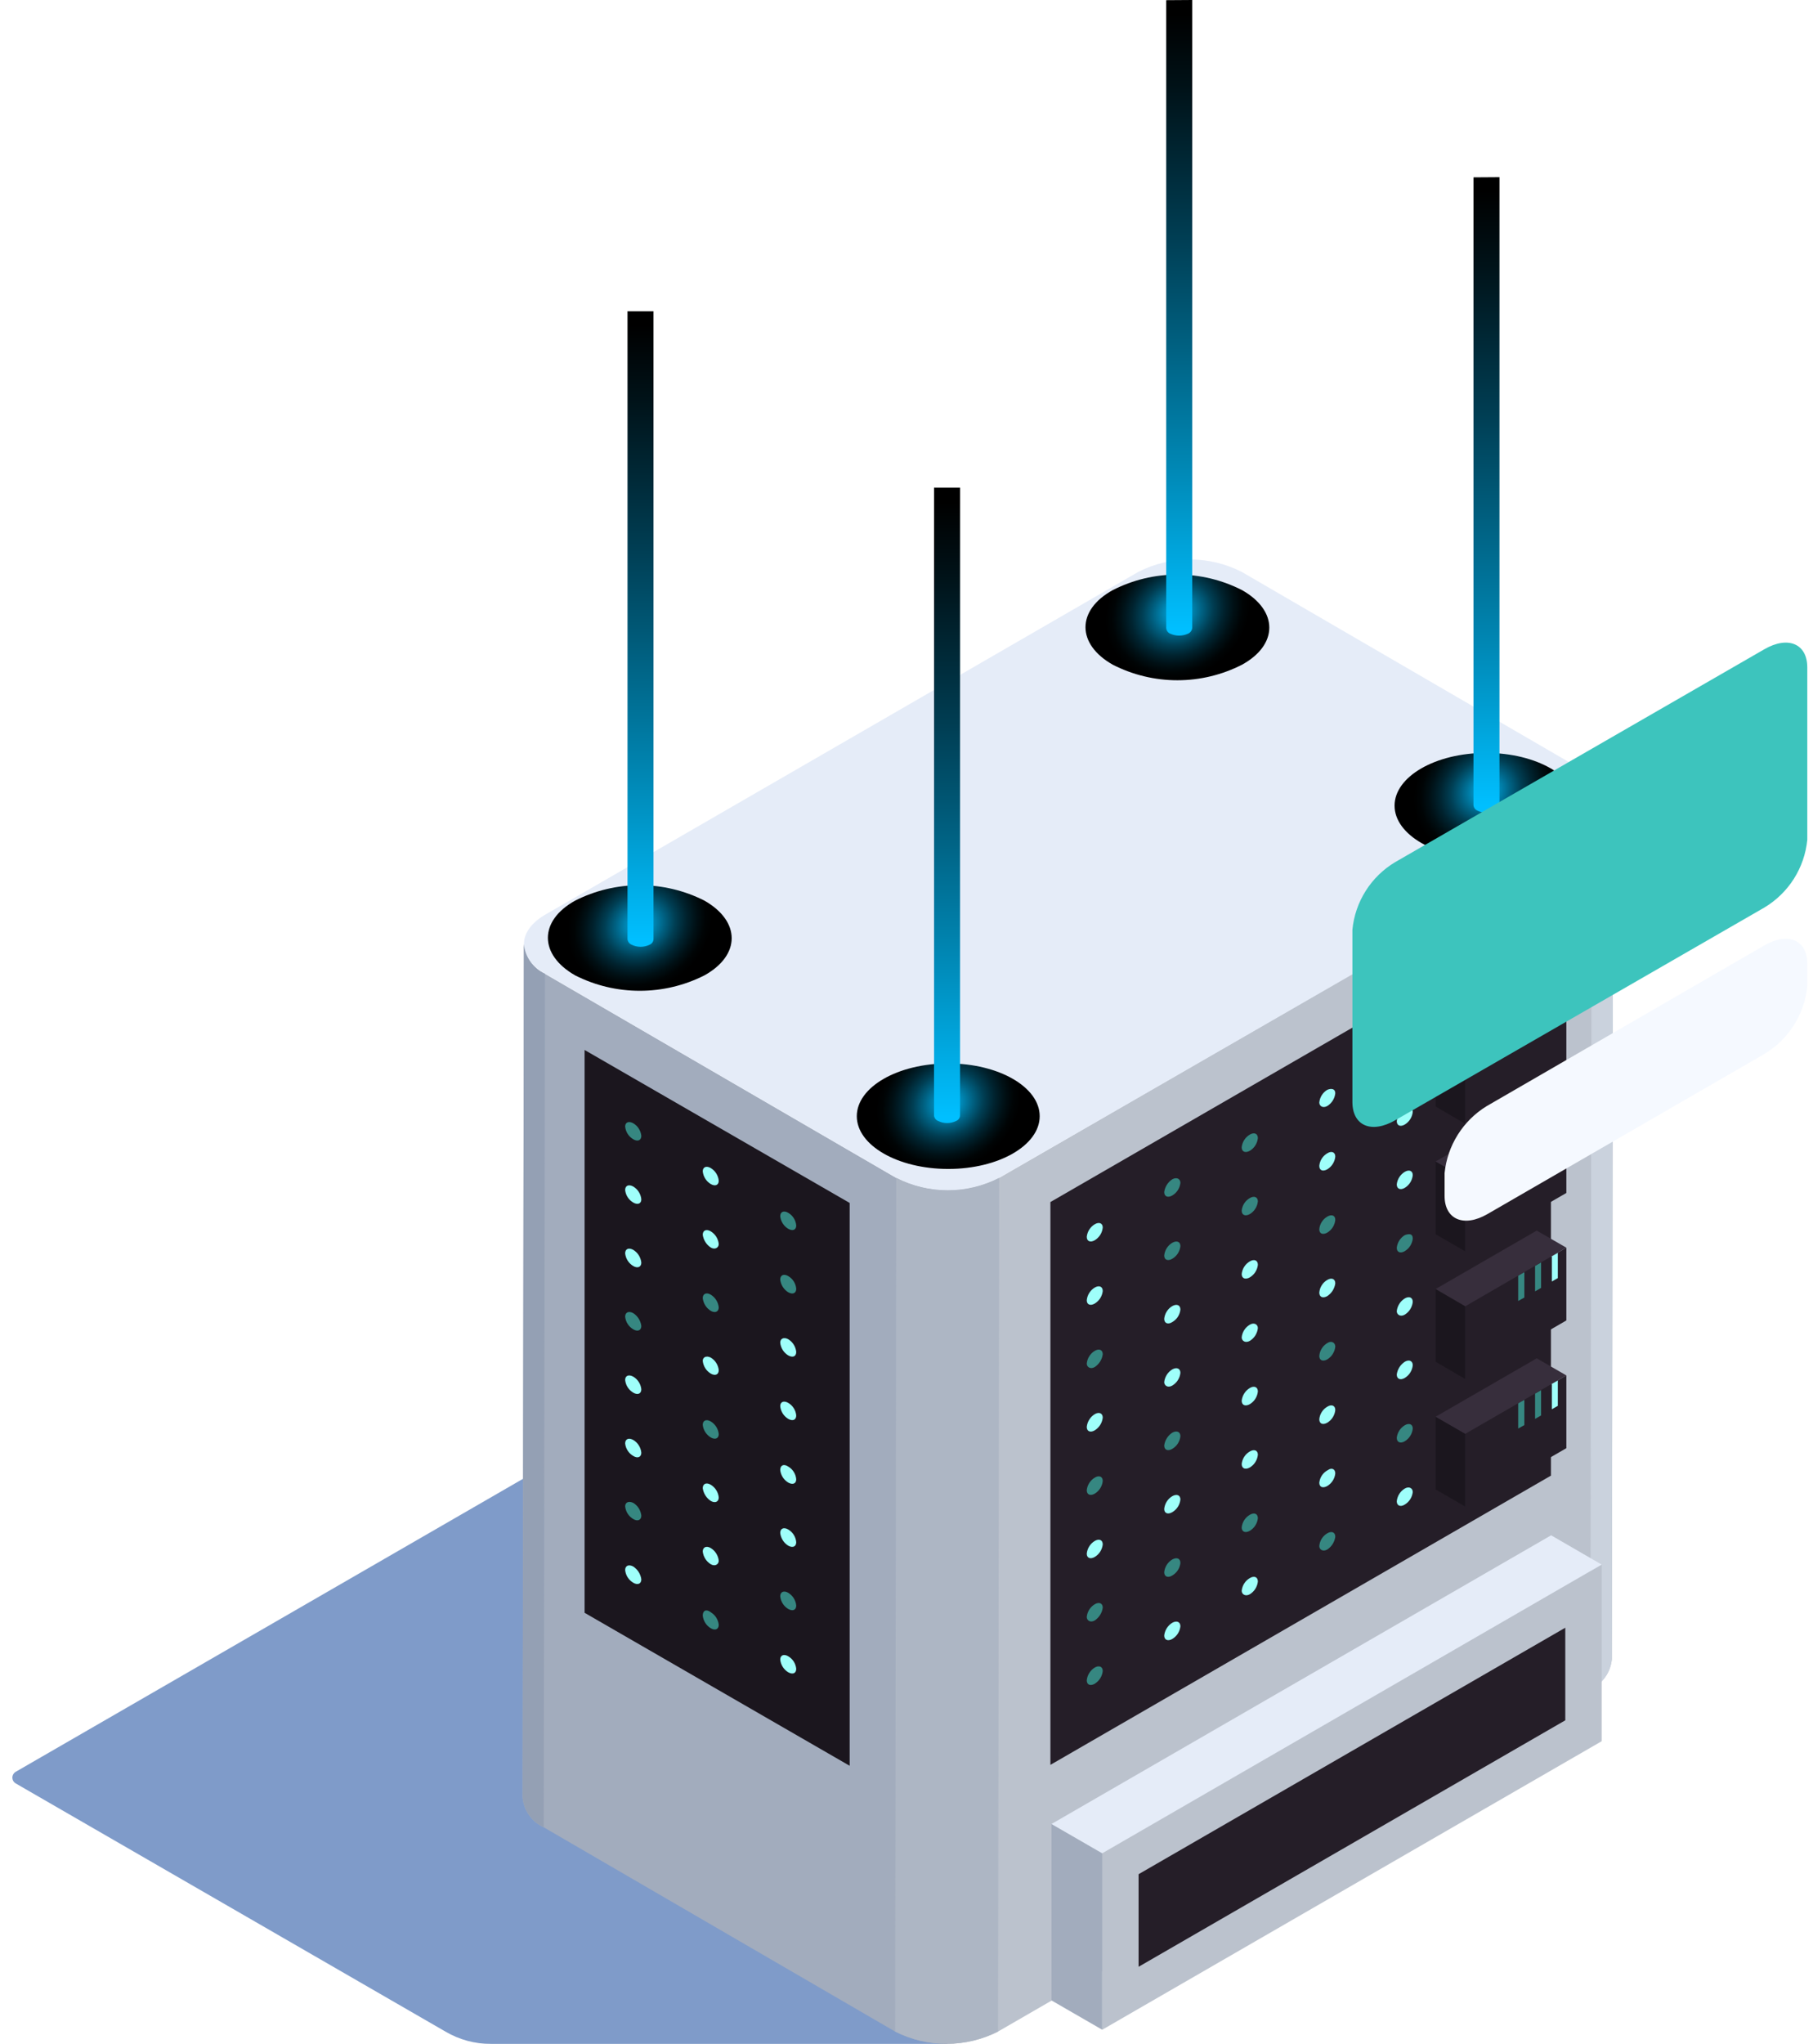
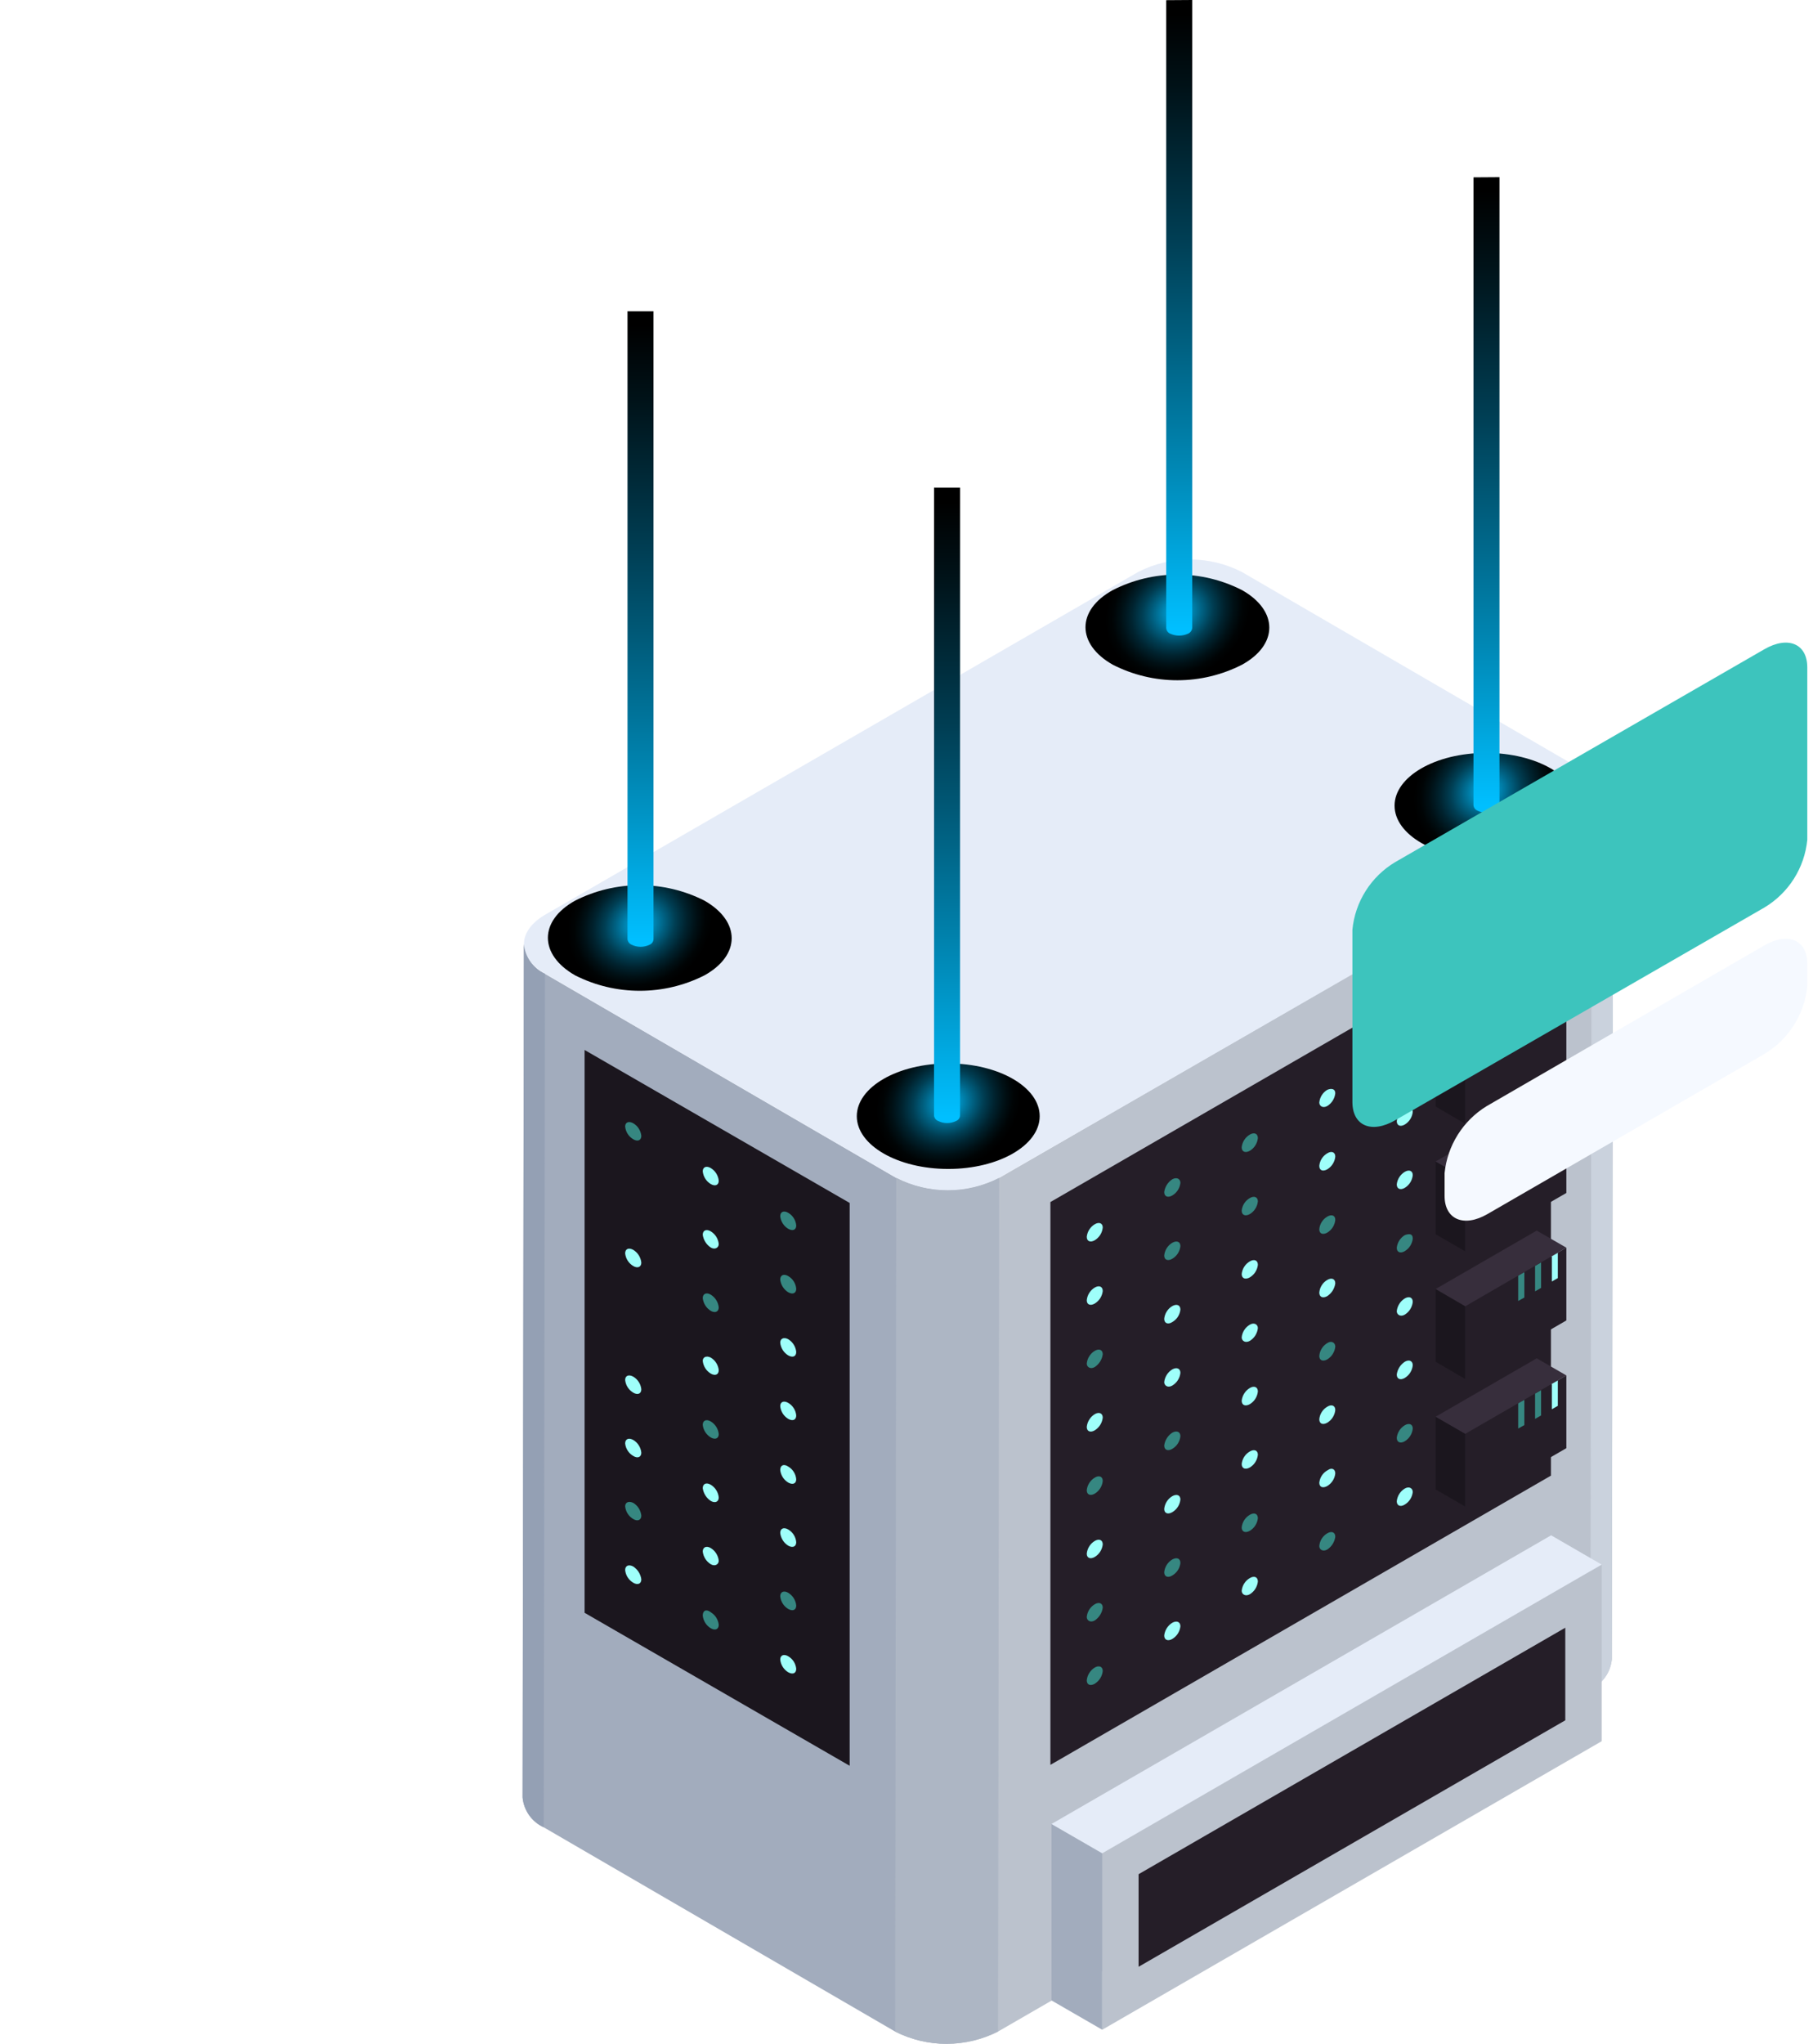
<svg xmlns="http://www.w3.org/2000/svg" width="142" height="160" viewBox="0 0 142 160" fill="none">
  <g style="mix-blend-mode:multiply" opacity="0.5">
-     <path d="M45.02 113.421L1.232 138.697C1.152 138.743 1.086 138.81 1.04 138.89C0.994 138.97 0.969 139.06 0.969 139.153C0.969 139.245 0.994 139.336 1.04 139.416C1.086 139.496 1.152 139.562 1.232 139.608L34.909 159.046C35.981 159.672 37.2 160.001 38.441 160H74.183L60.584 112.225H49.462C47.902 112.225 46.369 112.637 45.02 113.421Z" fill="#003893" />
-   </g>
+     </g>
  <path d="M41.03 73.905C41.077 74.403 41.255 74.88 41.545 75.287C41.835 75.695 42.227 76.019 42.682 76.227L70.193 92.204C71.441 92.842 72.822 93.175 74.223 93.175C75.624 93.175 77.006 92.842 78.253 92.204L124.661 65.418C125.125 65.212 125.526 64.885 125.821 64.472C126.117 64.059 126.296 63.575 126.341 63.069L126.242 129.882C126.197 130.388 126.017 130.873 125.721 131.286C125.426 131.699 125.025 132.026 124.561 132.232L78.168 159.032C76.918 159.664 75.538 159.993 74.138 159.993C72.738 159.993 71.357 159.664 70.108 159.032L42.582 143.04C42.125 142.831 41.732 142.505 41.442 142.095C41.152 141.685 40.975 141.205 40.93 140.705L41.03 73.905Z" fill="url(#paint0_linear_554_20243)" />
  <path d="M42.783 71.556L89.176 44.757C90.426 44.125 91.806 43.795 93.206 43.795C94.606 43.795 95.987 44.125 97.236 44.757L124.762 60.748C126.983 62.044 126.969 64.137 124.762 65.419L78.254 92.204C77.007 92.843 75.626 93.176 74.225 93.176C72.823 93.176 71.442 92.843 70.195 92.204L42.683 76.227C40.462 74.931 40.476 72.838 42.783 71.556Z" fill="#E5ECF8" />
  <path d="M126.346 63.069L126.246 129.883C126.201 130.388 126.021 130.873 125.726 131.286C125.43 131.699 125.03 132.026 124.566 132.232L124.665 65.418C125.129 65.212 125.53 64.886 125.825 64.472C126.121 64.059 126.3 63.575 126.346 63.069Z" fill="#CAD2DD" />
  <path d="M41.032 73.905C41.08 74.403 41.257 74.879 41.547 75.287C41.837 75.694 42.23 76.018 42.684 76.226L42.585 143.04C42.128 142.831 41.734 142.505 41.444 142.094C41.154 141.684 40.978 141.205 40.933 140.704L41.032 73.905Z" fill="#94A0B4" />
  <path d="M78.255 92.203L78.17 159.031C76.92 159.663 75.54 159.992 74.14 159.992C72.74 159.992 71.359 159.663 70.11 159.031L70.195 92.203C71.443 92.842 72.824 93.175 74.225 93.175C75.626 93.175 77.008 92.842 78.255 92.203Z" fill="#ADB6C4" />
  <path d="M121.474 71.47L82.271 94.097V138.155L121.474 115.514V71.47Z" fill="#251E28" />
  <path d="M66.549 94.168L45.787 82.193V126.251L66.549 138.227V94.168Z" fill="#1B161E" />
  <path d="M86.371 96.091C86.351 96.295 86.285 96.491 86.176 96.664C86.067 96.837 85.919 96.982 85.744 97.088C85.403 97.287 85.118 97.174 85.118 96.817C85.139 96.616 85.207 96.423 85.316 96.253C85.424 96.082 85.571 95.939 85.744 95.835C86.086 95.636 86.371 95.749 86.371 96.091Z" fill="#9FFFFA" />
  <path d="M92.453 92.588C92.433 92.793 92.364 92.991 92.253 93.164C92.141 93.338 91.99 93.482 91.812 93.585C91.47 93.784 91.185 93.67 91.185 93.314C91.213 93.113 91.283 92.92 91.391 92.748C91.499 92.576 91.642 92.43 91.812 92.318C92.168 92.118 92.453 92.289 92.453 92.588Z" fill="#368781" />
  <path d="M98.52 89.085C98.501 89.288 98.434 89.485 98.325 89.658C98.217 89.831 98.069 89.976 97.894 90.082C97.538 90.281 97.253 90.167 97.253 89.811C97.274 89.606 97.343 89.409 97.454 89.236C97.566 89.063 97.716 88.918 97.894 88.814C98.236 88.615 98.52 88.743 98.52 89.085Z" fill="#368781" />
  <path d="M104.584 85.582C104.563 85.785 104.495 85.98 104.386 86.153C104.278 86.326 104.131 86.471 103.958 86.579C103.602 86.778 103.331 86.579 103.331 86.308C103.349 86.104 103.416 85.908 103.525 85.734C103.634 85.561 103.782 85.416 103.958 85.311C104.299 85.169 104.584 85.24 104.584 85.582Z" fill="#9FFFFA" />
-   <path d="M110.652 82.079C110.63 82.282 110.563 82.477 110.454 82.65C110.346 82.823 110.199 82.968 110.025 83.076C109.684 83.275 109.399 83.147 109.399 82.805C109.42 82.602 109.488 82.407 109.597 82.234C109.705 82.061 109.852 81.916 110.025 81.808C110.367 81.609 110.652 81.723 110.652 82.079Z" fill="#368781" />
  <path d="M86.371 101.061C86.349 101.262 86.281 101.455 86.173 101.625C86.064 101.796 85.917 101.939 85.744 102.043C85.403 102.243 85.118 102.129 85.118 101.787C85.137 101.583 85.204 101.387 85.313 101.214C85.421 101.041 85.569 100.896 85.744 100.79C86.086 100.591 86.371 100.705 86.371 101.061Z" fill="#9FFFFA" />
  <path d="M92.453 97.543C92.433 97.748 92.364 97.946 92.253 98.119C92.141 98.292 91.99 98.437 91.812 98.54C91.47 98.739 91.185 98.625 91.185 98.284C91.205 98.08 91.272 97.884 91.38 97.711C91.489 97.538 91.637 97.392 91.812 97.287C92.168 97.087 92.453 97.201 92.453 97.543Z" fill="#368781" />
  <path d="M98.52 94.04C98.501 94.243 98.434 94.44 98.325 94.613C98.217 94.786 98.069 94.931 97.894 95.037C97.538 95.236 97.253 95.122 97.253 94.766C97.274 94.563 97.343 94.368 97.454 94.197C97.566 94.026 97.716 93.885 97.894 93.784C98.236 93.584 98.52 93.712 98.52 94.04Z" fill="#368781" />
  <path d="M104.584 90.538C104.565 90.741 104.498 90.937 104.389 91.11C104.28 91.284 104.133 91.429 103.958 91.534C103.602 91.734 103.331 91.62 103.331 91.264C103.349 91.062 103.416 90.867 103.525 90.696C103.634 90.525 103.782 90.383 103.958 90.281C104.299 90.068 104.584 90.196 104.584 90.538Z" fill="#9FFFFA" />
  <path d="M110.652 87.035C110.633 87.238 110.566 87.434 110.457 87.607C110.348 87.78 110.2 87.926 110.025 88.031C109.684 88.231 109.399 88.117 109.399 87.761C109.426 87.56 109.496 87.367 109.604 87.195C109.712 87.023 109.856 86.876 110.025 86.764C110.367 86.593 110.652 86.693 110.652 87.035Z" fill="#9FFFFA" />
  <path d="M86.371 106.016C86.344 106.218 86.273 106.411 86.165 106.583C86.057 106.754 85.914 106.901 85.744 107.013C85.403 107.213 85.118 107.013 85.118 106.743C85.137 106.539 85.204 106.343 85.313 106.17C85.421 105.997 85.569 105.852 85.744 105.746C86.086 105.546 86.371 105.66 86.371 106.016Z" fill="#368781" />
  <path d="M92.453 102.514C92.432 102.717 92.363 102.912 92.251 103.083C92.14 103.254 91.989 103.395 91.812 103.496C91.47 103.71 91.185 103.582 91.185 103.24C91.205 103.037 91.272 102.84 91.38 102.667C91.489 102.494 91.637 102.349 91.812 102.243C92.168 102.044 92.453 102.158 92.453 102.514Z" fill="#9FFFFA" />
  <path d="M98.52 99.01C98.499 99.211 98.431 99.404 98.322 99.575C98.214 99.745 98.067 99.888 97.894 99.992C97.538 100.192 97.253 100.078 97.253 99.736C97.273 99.531 97.341 99.334 97.453 99.16C97.564 98.987 97.716 98.843 97.894 98.739C98.236 98.54 98.52 98.654 98.52 99.01Z" fill="#9FFFFA" />
  <path d="M104.584 95.493C104.565 95.696 104.498 95.892 104.389 96.066C104.28 96.239 104.133 96.384 103.958 96.49C103.602 96.689 103.331 96.575 103.331 96.233C103.347 96.029 103.413 95.831 103.522 95.658C103.631 95.484 103.78 95.34 103.958 95.237C104.299 95.037 104.584 95.137 104.584 95.493Z" fill="#368781" />
  <path d="M110.652 91.99C110.633 92.193 110.566 92.389 110.457 92.562C110.348 92.736 110.2 92.881 110.025 92.987C109.684 93.186 109.399 93.072 109.399 92.716C109.42 92.515 109.488 92.322 109.597 92.151C109.706 91.981 109.852 91.838 110.025 91.733C110.367 91.534 110.652 91.648 110.652 91.99Z" fill="#9FFFFA" />
  <path d="M86.371 110.972C86.349 111.175 86.282 111.37 86.173 111.543C86.064 111.715 85.918 111.861 85.744 111.968C85.403 112.168 85.118 112.054 85.118 111.698C85.139 111.495 85.207 111.3 85.316 111.127C85.424 110.954 85.571 110.809 85.744 110.701C86.086 110.502 86.371 110.63 86.371 110.972Z" fill="#9FFFFA" />
  <path d="M92.453 107.469C92.432 107.674 92.363 107.871 92.251 108.044C92.14 108.217 91.99 108.362 91.812 108.466C91.47 108.665 91.185 108.466 91.185 108.195C91.207 107.992 91.275 107.797 91.383 107.624C91.492 107.452 91.638 107.306 91.812 107.199C92.168 106.999 92.453 107.127 92.453 107.469Z" fill="#9FFFFA" />
  <path d="M98.52 103.966C98.499 104.169 98.431 104.364 98.323 104.537C98.214 104.709 98.067 104.855 97.894 104.963C97.538 105.162 97.253 104.963 97.253 104.692C97.273 104.487 97.341 104.289 97.453 104.116C97.564 103.943 97.716 103.798 97.894 103.695C98.236 103.496 98.52 103.681 98.52 103.966Z" fill="#9FFFFA" />
  <path d="M104.584 100.463C104.557 100.664 104.487 100.857 104.379 101.029C104.271 101.201 104.127 101.348 103.958 101.46C103.602 101.659 103.331 101.531 103.331 101.189C103.347 100.985 103.413 100.787 103.522 100.614C103.631 100.44 103.78 100.296 103.958 100.192C104.299 99.993 104.584 100.107 104.584 100.463Z" fill="#9FFFFA" />
  <path d="M110.652 96.96C110.63 97.161 110.563 97.354 110.454 97.524C110.345 97.695 110.199 97.838 110.025 97.942C109.684 98.142 109.399 98.028 109.399 97.686C109.418 97.482 109.485 97.286 109.594 97.113C109.703 96.94 109.85 96.795 110.025 96.689C110.367 96.561 110.652 96.561 110.652 96.96Z" fill="#368781" />
  <path d="M86.371 115.927C86.351 116.13 86.285 116.327 86.176 116.5C86.067 116.673 85.919 116.818 85.744 116.924C85.403 117.123 85.118 117.009 85.118 116.653C85.139 116.452 85.207 116.259 85.316 116.088C85.424 115.918 85.571 115.775 85.744 115.671C86.086 115.457 86.371 115.585 86.371 115.927Z" fill="#368781" />
  <path d="M92.453 112.423C92.433 112.629 92.364 112.826 92.253 112.999C92.141 113.173 91.99 113.317 91.812 113.42C91.47 113.62 91.185 113.506 91.185 113.15C91.213 112.948 91.283 112.755 91.391 112.584C91.499 112.412 91.642 112.265 91.812 112.153C92.168 111.954 92.453 112.082 92.453 112.423Z" fill="#368781" />
  <path d="M98.52 108.921C98.501 109.124 98.434 109.321 98.325 109.494C98.217 109.667 98.069 109.812 97.894 109.918C97.538 110.117 97.253 110.003 97.253 109.647C97.276 109.443 97.346 109.247 97.457 109.074C97.568 108.901 97.718 108.756 97.894 108.65C98.236 108.451 98.52 108.579 98.52 108.921Z" fill="#9FFFFA" />
  <path d="M104.584 105.418C104.563 105.62 104.495 105.816 104.386 105.988C104.278 106.161 104.131 106.307 103.958 106.414C103.602 106.614 103.331 106.486 103.331 106.144C103.349 105.927 103.421 105.718 103.54 105.537C103.659 105.355 103.823 105.206 104.015 105.104C104.299 104.948 104.584 105.104 104.584 105.418Z" fill="#368781" />
  <path d="M110.652 101.915C110.63 102.118 110.563 102.313 110.454 102.486C110.346 102.659 110.199 102.804 110.025 102.912C109.684 103.111 109.399 102.912 109.399 102.641C109.42 102.438 109.488 102.243 109.597 102.07C109.705 101.897 109.852 101.752 110.025 101.644C110.367 101.445 110.652 101.559 110.652 101.915Z" fill="#9FFFFA" />
  <path d="M86.371 120.898C86.349 121.099 86.281 121.292 86.173 121.463C86.064 121.633 85.917 121.776 85.744 121.88C85.403 122.08 85.118 121.966 85.118 121.624C85.137 121.421 85.204 121.224 85.313 121.051C85.421 120.878 85.569 120.733 85.744 120.627C86.086 120.428 86.371 120.542 86.371 120.898Z" fill="#9FFFFA" />
  <path d="M92.453 117.38C92.433 117.585 92.364 117.783 92.253 117.956C92.141 118.13 91.99 118.274 91.812 118.377C91.47 118.576 91.185 118.462 91.185 118.121C91.205 117.917 91.272 117.721 91.38 117.548C91.489 117.375 91.637 117.23 91.812 117.124C92.168 116.925 92.453 117.038 92.453 117.38Z" fill="#9FFFFA" />
  <path d="M98.52 113.876C98.501 114.08 98.434 114.276 98.325 114.449C98.217 114.622 98.069 114.767 97.894 114.873C97.538 115.073 97.253 114.959 97.253 114.603C97.274 114.4 97.343 114.205 97.454 114.034C97.566 113.863 97.716 113.721 97.894 113.62C98.236 113.421 98.52 113.535 98.52 113.876Z" fill="#9FFFFA" />
  <path d="M104.584 110.374C104.565 110.577 104.498 110.773 104.389 110.946C104.28 111.119 104.133 111.265 103.958 111.37C103.602 111.57 103.331 111.456 103.331 111.1C103.349 110.898 103.416 110.703 103.525 110.532C103.634 110.361 103.782 110.219 103.958 110.117C104.299 109.904 104.584 110.032 104.584 110.374Z" fill="#9FFFFA" />
  <path d="M110.652 106.871C110.633 107.075 110.566 107.271 110.457 107.444C110.348 107.617 110.2 107.762 110.025 107.868C109.684 108.068 109.399 107.954 109.399 107.598C109.426 107.396 109.496 107.203 109.604 107.031C109.712 106.86 109.856 106.713 110.025 106.601C110.367 106.401 110.652 106.53 110.652 106.871Z" fill="#9FFFFA" />
  <path d="M86.371 125.852C86.344 126.054 86.273 126.247 86.165 126.418C86.057 126.59 85.914 126.737 85.744 126.849C85.403 127.048 85.118 126.849 85.118 126.579C85.137 126.375 85.204 126.179 85.313 126.006C85.421 125.833 85.569 125.687 85.744 125.582C86.086 125.382 86.371 125.496 86.371 125.852Z" fill="#368781" />
  <path d="M92.453 122.35C92.432 122.553 92.363 122.748 92.251 122.919C92.14 123.089 91.989 123.231 91.812 123.332C91.47 123.546 91.185 123.418 91.185 123.076C91.205 122.872 91.272 122.676 91.38 122.503C91.489 122.33 91.637 122.185 91.812 122.079C92.168 121.88 92.453 121.994 92.453 122.35Z" fill="#368781" />
  <path d="M98.52 118.847C98.499 119.048 98.431 119.241 98.322 119.412C98.214 119.582 98.067 119.725 97.894 119.83C97.538 120.029 97.253 119.915 97.253 119.573C97.273 119.368 97.341 119.171 97.453 118.997C97.564 118.824 97.716 118.68 97.894 118.577C98.236 118.377 98.52 118.491 98.52 118.847Z" fill="#368781" />
  <path d="M104.584 115.343C104.563 115.544 104.495 115.738 104.386 115.908C104.278 116.078 104.131 116.221 103.958 116.326C103.602 116.525 103.331 116.411 103.331 116.069C103.353 115.86 103.427 115.658 103.546 115.484C103.666 115.31 103.827 115.169 104.015 115.073C104.299 114.873 104.584 114.987 104.584 115.343Z" fill="#9FFFFA" />
  <path d="M110.652 111.827C110.633 112.03 110.566 112.227 110.457 112.4C110.348 112.573 110.2 112.718 110.025 112.824C109.684 113.023 109.399 112.909 109.399 112.553C109.42 112.352 109.488 112.159 109.597 111.988C109.706 111.818 109.852 111.675 110.025 111.571C110.367 111.371 110.652 111.485 110.652 111.827Z" fill="#368781" />
  <path d="M86.371 130.808C86.349 131.01 86.282 131.206 86.173 131.379C86.064 131.551 85.918 131.697 85.744 131.804C85.403 132.004 85.118 131.89 85.118 131.534C85.139 131.331 85.207 131.136 85.316 130.963C85.424 130.79 85.571 130.644 85.744 130.537C86.086 130.338 86.371 130.466 86.371 130.808Z" fill="#368781" />
  <path d="M92.453 127.305C92.432 127.51 92.363 127.707 92.251 127.88C92.14 128.053 91.99 128.198 91.812 128.302C91.47 128.501 91.185 128.373 91.185 128.031C91.207 127.828 91.275 127.633 91.383 127.46C91.492 127.287 91.638 127.142 91.812 127.034C92.168 126.835 92.453 126.963 92.453 127.305Z" fill="#9FFFFA" />
  <path d="M98.52 123.802C98.499 124.004 98.431 124.2 98.323 124.372C98.214 124.545 98.067 124.691 97.894 124.798C97.538 124.998 97.253 124.798 97.253 124.528C97.273 124.323 97.341 124.125 97.453 123.952C97.564 123.778 97.716 123.634 97.894 123.531C98.236 123.332 98.52 123.446 98.52 123.802Z" fill="#9FFFFA" />
  <path d="M104.584 120.299C104.557 120.5 104.487 120.693 104.379 120.865C104.271 121.037 104.127 121.184 103.958 121.296C103.602 121.495 103.331 121.296 103.331 121.025C103.347 120.821 103.413 120.623 103.522 120.45C103.631 120.276 103.78 120.131 103.958 120.028C104.299 119.829 104.584 119.943 104.584 120.299Z" fill="#368781" />
  <path d="M110.652 116.796C110.63 116.997 110.563 117.191 110.454 117.361C110.345 117.532 110.199 117.675 110.025 117.779C109.684 117.993 109.399 117.864 109.399 117.523C109.418 117.319 109.485 117.123 109.594 116.95C109.703 116.777 109.85 116.632 110.025 116.526C110.367 116.327 110.652 116.497 110.652 116.796Z" fill="#9FFFFA" />
  <path d="M61.11 95.209C61.131 95.41 61.199 95.603 61.308 95.774C61.417 95.944 61.563 96.087 61.736 96.192C62.092 96.391 62.363 96.277 62.363 95.935C62.347 95.731 62.282 95.533 62.172 95.36C62.063 95.186 61.914 95.042 61.736 94.939C61.395 94.739 61.11 94.853 61.11 95.209Z" fill="#368781" />
  <path d="M55.042 91.692C55.062 91.895 55.128 92.091 55.237 92.264C55.346 92.437 55.494 92.583 55.669 92.688C56.01 92.888 56.295 92.774 56.295 92.432C56.276 92.228 56.209 92.032 56.1 91.859C55.991 91.686 55.844 91.541 55.669 91.435C55.327 91.236 55.042 91.35 55.042 91.692Z" fill="#9FFFFA" />
  <path d="M48.964 88.189C48.984 88.394 49.052 88.591 49.164 88.765C49.275 88.938 49.426 89.082 49.605 89.186C49.947 89.385 50.231 89.271 50.231 88.915C50.21 88.714 50.142 88.521 50.033 88.35C49.925 88.18 49.778 88.037 49.605 87.933C49.249 87.733 48.964 87.847 48.964 88.189Z" fill="#368781" />
  <path d="M61.11 100.164C61.131 100.366 61.199 100.562 61.308 100.734C61.416 100.907 61.563 101.053 61.736 101.16C62.092 101.36 62.363 101.232 62.363 100.89C62.347 100.685 62.282 100.488 62.172 100.314C62.063 100.141 61.914 99.996 61.736 99.893C61.395 99.694 61.11 99.808 61.11 100.164Z" fill="#368781" />
  <path d="M55.042 96.661C55.069 96.862 55.139 97.055 55.248 97.227C55.356 97.399 55.499 97.546 55.669 97.658C56.01 97.857 56.295 97.658 56.295 97.387C56.276 97.184 56.209 96.987 56.1 96.814C55.991 96.641 55.844 96.496 55.669 96.39C55.327 96.191 55.042 96.305 55.042 96.661Z" fill="#9FFFFA" />
-   <path d="M48.964 93.157C48.985 93.36 49.054 93.555 49.166 93.726C49.277 93.897 49.428 94.039 49.605 94.14C49.947 94.339 50.231 94.225 50.231 93.883C50.212 93.68 50.145 93.484 50.036 93.311C49.928 93.138 49.78 92.992 49.605 92.886C49.249 92.687 48.964 92.801 48.964 93.157Z" fill="#9FFFFA" />
  <path d="M61.11 105.106C61.129 105.309 61.196 105.505 61.305 105.678C61.414 105.851 61.562 105.997 61.736 106.102C62.092 106.302 62.363 106.188 62.363 105.832C62.344 105.628 62.277 105.432 62.168 105.259C62.059 105.086 61.911 104.941 61.736 104.835C61.395 104.65 61.11 104.778 61.11 105.106Z" fill="#9FFFFA" />
  <path d="M55.042 101.616C55.064 101.819 55.131 102.014 55.24 102.187C55.349 102.36 55.495 102.506 55.669 102.613C56.01 102.812 56.295 102.684 56.295 102.342C56.274 102.14 56.206 101.944 56.097 101.771C55.989 101.599 55.842 101.453 55.669 101.346C55.327 101.146 55.042 101.274 55.042 101.616Z" fill="#368781" />
  <path d="M48.964 98.113C48.985 98.318 49.054 98.515 49.165 98.688C49.277 98.861 49.427 99.005 49.605 99.11C49.947 99.309 50.231 99.181 50.231 98.839C50.21 98.636 50.142 98.441 50.034 98.268C49.925 98.095 49.778 97.95 49.605 97.842C49.249 97.643 48.964 97.757 48.964 98.113Z" fill="#9FFFFA" />
  <path d="M61.11 110.074C61.129 110.278 61.196 110.474 61.305 110.647C61.414 110.82 61.562 110.965 61.736 111.071C62.092 111.27 62.363 111.157 62.363 110.801C62.345 110.599 62.278 110.404 62.169 110.233C62.06 110.062 61.912 109.92 61.736 109.818C61.395 109.619 61.11 109.733 61.11 110.074Z" fill="#9FFFFA" />
  <path d="M55.042 106.529C55.062 106.733 55.128 106.929 55.237 107.102C55.346 107.275 55.494 107.42 55.669 107.526C56.01 107.725 56.295 107.612 56.295 107.256C56.274 107.055 56.206 106.861 56.097 106.691C55.989 106.52 55.842 106.377 55.669 106.273C55.327 106.102 55.042 106.23 55.042 106.529Z" fill="#9FFFFA" />
-   <path d="M48.964 103.068C48.984 103.273 49.052 103.471 49.164 103.644C49.275 103.817 49.426 103.962 49.605 104.065C49.947 104.264 50.231 104.15 50.231 103.794C50.204 103.593 50.134 103.4 50.026 103.228C49.918 103.056 49.774 102.909 49.605 102.797C49.249 102.598 48.964 102.726 48.964 103.068Z" fill="#368781" />
  <path d="M61.11 115.073C61.131 115.274 61.199 115.468 61.308 115.638C61.417 115.809 61.563 115.952 61.736 116.056C62.092 116.255 62.363 116.141 62.363 115.799C62.347 115.595 62.282 115.398 62.172 115.224C62.063 115.05 61.914 114.906 61.736 114.803C61.395 114.575 61.11 114.689 61.11 115.073Z" fill="#9FFFFA" />
  <path d="M55.042 111.541C55.064 111.742 55.131 111.935 55.24 112.106C55.349 112.276 55.495 112.419 55.669 112.524C56.01 112.723 56.295 112.609 56.295 112.267C56.276 112.064 56.209 111.868 56.1 111.695C55.991 111.522 55.844 111.376 55.669 111.271C55.327 111.071 55.042 111.185 55.042 111.541Z" fill="#368781" />
  <path d="M48.964 108.025C48.984 108.23 49.052 108.427 49.164 108.601C49.275 108.774 49.426 108.918 49.605 109.022C49.947 109.221 50.231 109.107 50.231 108.751C50.21 108.55 50.142 108.357 50.033 108.186C49.925 108.016 49.778 107.873 49.605 107.769C49.249 107.569 48.964 107.683 48.964 108.025Z" fill="#9FFFFA" />
  <path d="M61.11 119.999C61.131 120.202 61.199 120.398 61.308 120.57C61.416 120.743 61.563 120.889 61.736 120.996C62.092 121.196 62.363 121.067 62.363 120.726C62.347 120.521 62.282 120.324 62.172 120.15C62.063 119.977 61.914 119.832 61.736 119.729C61.395 119.53 61.11 119.643 61.11 119.999Z" fill="#9FFFFA" />
  <path d="M55.042 116.497C55.069 116.698 55.139 116.891 55.248 117.063C55.356 117.235 55.499 117.382 55.669 117.494C56.01 117.693 56.295 117.565 56.295 117.223C56.276 117.02 56.209 116.823 56.1 116.65C55.991 116.477 55.844 116.332 55.669 116.226C55.327 116.027 55.042 116.141 55.042 116.497Z" fill="#9FFFFA" />
  <path d="M48.964 112.994C48.985 113.197 49.054 113.392 49.166 113.563C49.277 113.734 49.428 113.876 49.605 113.977C49.947 114.19 50.231 114.062 50.231 113.72C50.212 113.517 50.145 113.321 50.036 113.148C49.928 112.975 49.78 112.829 49.605 112.724C49.249 112.524 48.964 112.638 48.964 112.994Z" fill="#9FFFFA" />
  <path d="M61.11 124.955C61.129 125.158 61.196 125.354 61.305 125.527C61.414 125.701 61.562 125.846 61.736 125.951C62.092 126.151 62.363 126.037 62.363 125.681C62.344 125.477 62.277 125.281 62.168 125.108C62.059 124.935 61.911 124.79 61.736 124.684C61.395 124.485 61.11 124.613 61.11 124.955Z" fill="#368781" />
  <path d="M55.042 121.452C55.064 121.655 55.131 121.85 55.24 122.023C55.349 122.196 55.495 122.341 55.669 122.449C56.01 122.648 56.295 122.449 56.295 122.178C56.274 121.975 56.206 121.78 56.097 121.607C55.989 121.435 55.842 121.289 55.669 121.182C55.327 120.982 55.042 121.11 55.042 121.452Z" fill="#9FFFFA" />
  <path d="M48.964 117.92C48.985 118.124 49.054 118.321 49.165 118.495C49.277 118.668 49.427 118.812 49.605 118.916C49.947 119.116 50.231 118.988 50.231 118.646C50.21 118.443 50.142 118.248 50.034 118.075C49.925 117.902 49.778 117.756 49.605 117.649C49.249 117.478 48.964 117.592 48.964 117.92Z" fill="#368781" />
  <path d="M61.11 129.91C61.129 130.114 61.196 130.31 61.305 130.483C61.414 130.656 61.562 130.801 61.736 130.907C62.092 131.106 62.363 130.992 62.363 130.636C62.345 130.434 62.278 130.24 62.169 130.069C62.06 129.898 61.912 129.756 61.736 129.654C61.395 129.454 61.11 129.568 61.11 129.91Z" fill="#9FFFFA" />
  <path d="M55.042 126.464C55.062 126.668 55.128 126.864 55.237 127.037C55.346 127.21 55.494 127.355 55.669 127.461C56.01 127.661 56.295 127.547 56.295 127.191C56.274 126.99 56.206 126.796 56.097 126.626C55.989 126.455 55.842 126.312 55.669 126.208C55.327 125.937 55.042 126.066 55.042 126.464Z" fill="#368781" />
  <path d="M48.964 122.904C48.984 123.109 49.052 123.306 49.164 123.48C49.275 123.653 49.426 123.797 49.605 123.901C49.947 124.1 50.231 123.986 50.231 123.63C50.204 123.429 50.134 123.236 50.026 123.064C49.918 122.892 49.774 122.745 49.605 122.633C49.249 122.434 48.964 122.562 48.964 122.904Z" fill="#9FFFFA" />
  <path d="M121.472 63.069L116.389 66.002L111.305 63.069L116.389 60.135L121.472 63.069Z" fill="#003893" />
  <path d="M79.28 87.433L74.196 90.367L69.112 87.433L74.196 84.486L79.28 87.433Z" fill="#003893" />
  <path d="M97.466 49.199L92.382 52.147L87.284 49.199L92.382 46.266L97.466 49.199Z" fill="#003893" />
  <path d="M55.271 73.564L50.187 76.497L45.089 73.564L50.187 70.63L55.271 73.564Z" fill="#003893" />
  <path d="M86.33 145.076L82.357 142.783V156.596L86.33 158.889V145.076Z" fill="#A2ACBD" />
  <path d="M125.448 136.304L86.331 158.889V145.076L125.448 122.478V136.304Z" fill="#BBC2CD" />
  <path d="M89.177 146.714L122.598 127.419V134.667L89.177 153.962V146.714Z" fill="#251E28" />
  <path d="M86.33 145.076L82.357 142.783L121.488 120.185L125.447 122.477L86.33 145.076Z" fill="#E5ECF8" />
  <path d="M114.764 112.239L112.443 110.901V116.597L114.764 117.935V112.239Z" fill="#1B161E" />
  <path d="M122.681 113.365L114.763 117.936V112.24L122.681 107.669V113.365Z" fill="#251E28" />
  <path d="M122.014 110.048L121.545 110.319V108.325L122.014 108.054V110.048Z" fill="#9FFFFA" />
  <path d="M120.702 110.802L120.232 111.073V109.093L120.702 108.823V110.802Z" fill="#368781" />
  <path d="M119.393 111.556L118.909 111.827V109.847L119.393 109.577V111.556Z" fill="#368781" />
  <path d="M114.764 112.24L112.443 110.902L120.361 106.331L122.682 107.669L114.764 112.24Z" fill="#372E3C" />
  <path d="M114.764 102.255L112.443 100.902V106.598L114.764 107.951V102.255Z" fill="#1B161E" />
  <path d="M122.681 103.366L114.763 107.952V102.256L122.681 97.671V103.366Z" fill="#251E28" />
  <path d="M122.014 100.048L121.545 100.319V98.34L122.014 98.069V100.048Z" fill="#9FFFFA" />
  <path d="M120.702 100.818L120.232 101.088V99.095L120.702 98.824V100.818Z" fill="#368781" />
  <path d="M119.393 101.572L118.909 101.842V99.863L119.393 99.578V101.572Z" fill="#368781" />
  <path d="M114.764 102.256L112.443 100.903L120.361 96.332L122.682 97.67L114.764 102.256Z" fill="#372E3C" />
  <path d="M114.764 92.26L112.443 90.922V96.618L114.764 97.956V92.26Z" fill="#1B161E" />
  <path d="M122.681 93.386L114.763 97.957V92.261L122.681 87.69V93.386Z" fill="#251E28" />
  <path d="M122.014 90.069L121.545 90.34V88.36L122.014 88.076V90.069Z" fill="#9FFFFA" />
  <path d="M120.702 90.823L120.232 91.094V89.114L120.702 88.844V90.823Z" fill="#368781" />
  <path d="M119.393 91.577L118.909 91.862V89.868L119.393 89.598V91.577Z" fill="#368781" />
  <path d="M114.764 92.261L112.443 90.922L120.361 86.351L122.682 87.69L114.764 92.261Z" fill="#372E3C" />
  <path d="M114.764 82.277L112.443 80.924V86.62L114.764 87.973V82.277Z" fill="#1B161E" />
  <path d="M122.681 83.389L114.763 87.974V82.278L122.681 77.707V83.389Z" fill="#251E28" />
  <path d="M122.014 80.07L121.545 80.341V78.362L122.014 78.091V80.07Z" fill="#9FFFFA" />
  <path d="M120.702 80.84L120.232 81.11V79.117L120.702 78.846V80.84Z" fill="#368781" />
  <path d="M119.393 81.594L118.909 81.864V79.885L119.393 79.6V81.594Z" fill="#368781" />
  <path d="M114.764 82.278L112.443 80.925L120.361 76.354L122.682 77.707L114.764 82.278Z" fill="#372E3C" />
  <path style="mix-blend-mode:color-dodge" d="M116.39 67.198C120.346 67.198 123.552 65.349 123.552 63.068C123.552 60.788 120.346 58.939 116.39 58.939C112.434 58.939 109.227 60.788 109.227 63.068C109.227 65.349 112.434 67.198 116.39 67.198Z" fill="url(#paint1_radial_554_20243)" />
  <path style="mix-blend-mode:color-dodge" d="M97.28 46.195C100.128 47.804 100.128 50.467 97.28 52.033C95.712 52.834 93.977 53.251 92.217 53.251C90.457 53.251 88.723 52.834 87.155 52.033C84.307 50.424 84.307 47.761 87.155 46.195C88.723 45.395 90.457 44.978 92.217 44.978C93.977 44.978 95.712 45.395 97.28 46.195Z" fill="url(#paint2_radial_554_20243)" />
  <path style="mix-blend-mode:color-dodge" d="M74.27 91.506C78.226 91.506 81.432 89.657 81.432 87.377C81.432 85.096 78.226 83.247 74.27 83.247C70.314 83.247 67.107 85.096 67.107 87.377C67.107 89.657 70.314 91.506 74.27 91.506Z" fill="url(#paint3_radial_554_20243)" />
  <path style="mix-blend-mode:color-dodge" d="M55.172 70.501C58.02 72.124 58.02 74.773 55.172 76.353C53.603 77.147 51.869 77.56 50.11 77.56C48.351 77.56 46.617 77.147 45.048 76.353C42.2 74.73 42.2 72.081 45.048 70.501C46.617 69.707 48.351 69.294 50.11 69.294C51.869 69.294 53.603 69.707 55.172 70.501Z" fill="url(#paint4_radial_554_20243)" />
  <path style="mix-blend-mode:color-dodge" d="M115.407 13.884V63.026C115.414 63.117 115.445 63.205 115.498 63.28C115.55 63.356 115.622 63.415 115.706 63.453C115.927 63.563 116.171 63.621 116.418 63.621C116.665 63.621 116.909 63.563 117.13 63.453C117.217 63.419 117.292 63.36 117.348 63.285C117.403 63.209 117.436 63.119 117.443 63.026V13.87L115.407 13.884Z" fill="url(#paint5_linear_554_20243)" />
  <path style="mix-blend-mode:color-dodge" d="M91.342 0.014V49.17C91.349 49.262 91.38 49.35 91.433 49.425C91.485 49.5 91.557 49.56 91.641 49.598C91.864 49.701 92.107 49.755 92.353 49.755C92.599 49.755 92.841 49.701 93.065 49.598C93.151 49.558 93.225 49.496 93.28 49.419C93.335 49.341 93.369 49.251 93.378 49.156V0L91.342 0.014Z" fill="url(#paint6_linear_554_20243)" />
  <path style="mix-blend-mode:color-dodge" d="M73.157 38.177V87.333C73.168 87.424 73.202 87.51 73.257 87.582C73.312 87.655 73.386 87.711 73.47 87.746C73.691 87.856 73.935 87.914 74.182 87.914C74.429 87.914 74.673 87.856 74.894 87.746C74.979 87.711 75.053 87.652 75.106 87.576C75.159 87.501 75.189 87.411 75.193 87.319V38.177H73.157Z" fill="url(#paint7_linear_554_20243)" />
  <path style="mix-blend-mode:color-dodge" d="M49.149 24.364V73.521C49.159 73.613 49.193 73.701 49.248 73.777C49.303 73.852 49.377 73.911 49.462 73.948C49.683 74.058 49.927 74.116 50.174 74.116C50.421 74.116 50.665 74.058 50.886 73.948C50.972 73.913 51.045 73.854 51.098 73.778C51.151 73.702 51.181 73.613 51.185 73.521V24.364H49.149Z" fill="url(#paint8_linear_554_20243)" />
  <path d="M138.193 71.042L109.286 87.689C107.42 88.771 105.925 88.13 105.925 86.265V72.779C106.029 71.695 106.388 70.65 106.972 69.729C107.556 68.809 108.349 68.039 109.286 67.482L138.193 50.822C140.044 49.754 141.553 50.394 141.553 52.246V65.745C141.445 66.829 141.085 67.873 140.502 68.793C139.918 69.713 139.127 70.483 138.193 71.042Z" fill="#3DC4BD" />
  <path d="M138.192 82.506L116.504 95.037C114.653 96.106 113.144 95.465 113.144 93.614V91.834C113.252 90.766 113.605 89.738 114.176 88.829C114.746 87.92 115.519 87.155 116.433 86.593L138.192 74.005C140.043 72.937 141.552 73.578 141.552 75.429V77.209C141.445 78.293 141.084 79.337 140.501 80.257C139.917 81.177 139.126 81.947 138.192 82.506Z" fill="#F5F9FF" />
  <defs>
    <linearGradient id="paint0_linear_554_20243" x1="70.706" y1="111.527" x2="77.983" y2="111.527" gradientUnits="userSpaceOnUse">
      <stop offset="0.4" stop-color="#A2ACBD" />
      <stop offset="0.58" stop-color="#BBC2CD" />
    </linearGradient>
    <radialGradient id="paint1_radial_554_20243" cx="0" cy="0" r="1" gradientUnits="userSpaceOnUse" gradientTransform="translate(116.375 61.936) rotate(-30.114) scale(5.844 5.073)">
      <stop stop-color="#00BFFF" />
      <stop offset="0.01" stop-color="#00BDFC" />
      <stop offset="0.17" stop-color="#008CBB" />
      <stop offset="0.34" stop-color="#006182" />
      <stop offset="0.49" stop-color="#003E53" />
      <stop offset="0.64" stop-color="#00232F" />
      <stop offset="0.78" stop-color="#001015" />
      <stop offset="0.9" stop-color="#000405" />
      <stop offset="1" />
    </radialGradient>
    <radialGradient id="paint2_radial_554_20243" cx="0" cy="0" r="1" gradientUnits="userSpaceOnUse" gradientTransform="translate(92.224 47.936) rotate(-30.114) scale(5.844 5.073)">
      <stop stop-color="#00BFFF" />
      <stop offset="0.01" stop-color="#00BDFC" />
      <stop offset="0.17" stop-color="#008CBB" />
      <stop offset="0.34" stop-color="#006182" />
      <stop offset="0.49" stop-color="#003E53" />
      <stop offset="0.64" stop-color="#00232F" />
      <stop offset="0.78" stop-color="#001015" />
      <stop offset="0.9" stop-color="#000405" />
      <stop offset="1" />
    </radialGradient>
    <radialGradient id="paint3_radial_554_20243" cx="0" cy="0" r="1" gradientUnits="userSpaceOnUse" gradientTransform="translate(74.27 86.359) rotate(-30.114) scale(5.844 5.073)">
      <stop stop-color="#00BFFF" />
      <stop offset="0.01" stop-color="#00BDFC" />
      <stop offset="0.17" stop-color="#008CBB" />
      <stop offset="0.34" stop-color="#006182" />
      <stop offset="0.49" stop-color="#003E53" />
      <stop offset="0.64" stop-color="#00232F" />
      <stop offset="0.78" stop-color="#001015" />
      <stop offset="0.9" stop-color="#000405" />
      <stop offset="1" />
    </radialGradient>
    <radialGradient id="paint4_radial_554_20243" cx="0" cy="0" r="1" gradientUnits="userSpaceOnUse" gradientTransform="translate(50.117 72.356) rotate(-30.114) scale(5.844 5.073)">
      <stop stop-color="#00BFFF" />
      <stop offset="0.01" stop-color="#00BDFC" />
      <stop offset="0.17" stop-color="#008CBB" />
      <stop offset="0.34" stop-color="#006182" />
      <stop offset="0.49" stop-color="#003E53" />
      <stop offset="0.64" stop-color="#00232F" />
      <stop offset="0.78" stop-color="#001015" />
      <stop offset="0.9" stop-color="#000405" />
      <stop offset="1" />
    </radialGradient>
    <linearGradient id="paint5_linear_554_20243" x1="116.389" y1="63.054" x2="116.389" y2="14.938" gradientUnits="userSpaceOnUse">
      <stop stop-color="#00BFFF" />
      <stop offset="0.26" stop-color="#0088B5" />
      <stop offset="0.63" stop-color="#003F55" />
      <stop offset="0.88" stop-color="#001218" />
      <stop offset="1" />
    </linearGradient>
    <linearGradient id="paint6_linear_554_20243" x1="92.381" y1="49.199" x2="92.381" y2="1.082" gradientUnits="userSpaceOnUse">
      <stop stop-color="#00BFFF" />
      <stop offset="0.26" stop-color="#0088B5" />
      <stop offset="0.63" stop-color="#003F55" />
      <stop offset="0.88" stop-color="#001218" />
      <stop offset="1" />
    </linearGradient>
    <linearGradient id="paint7_linear_554_20243" x1="74.21" y1="87.419" x2="74.21" y2="39.288" gradientUnits="userSpaceOnUse">
      <stop stop-color="#00BFFF" />
      <stop offset="0.26" stop-color="#0088B5" />
      <stop offset="0.63" stop-color="#003F55" />
      <stop offset="0.88" stop-color="#001218" />
      <stop offset="1" />
    </linearGradient>
    <linearGradient id="paint8_linear_554_20243" x1="50.203" y1="73.549" x2="50.203" y2="25.433" gradientUnits="userSpaceOnUse">
      <stop stop-color="#00BFFF" />
      <stop offset="0.26" stop-color="#0088B5" />
      <stop offset="0.63" stop-color="#003F55" />
      <stop offset="0.88" stop-color="#001218" />
      <stop offset="1" />
    </linearGradient>
  </defs>
</svg>